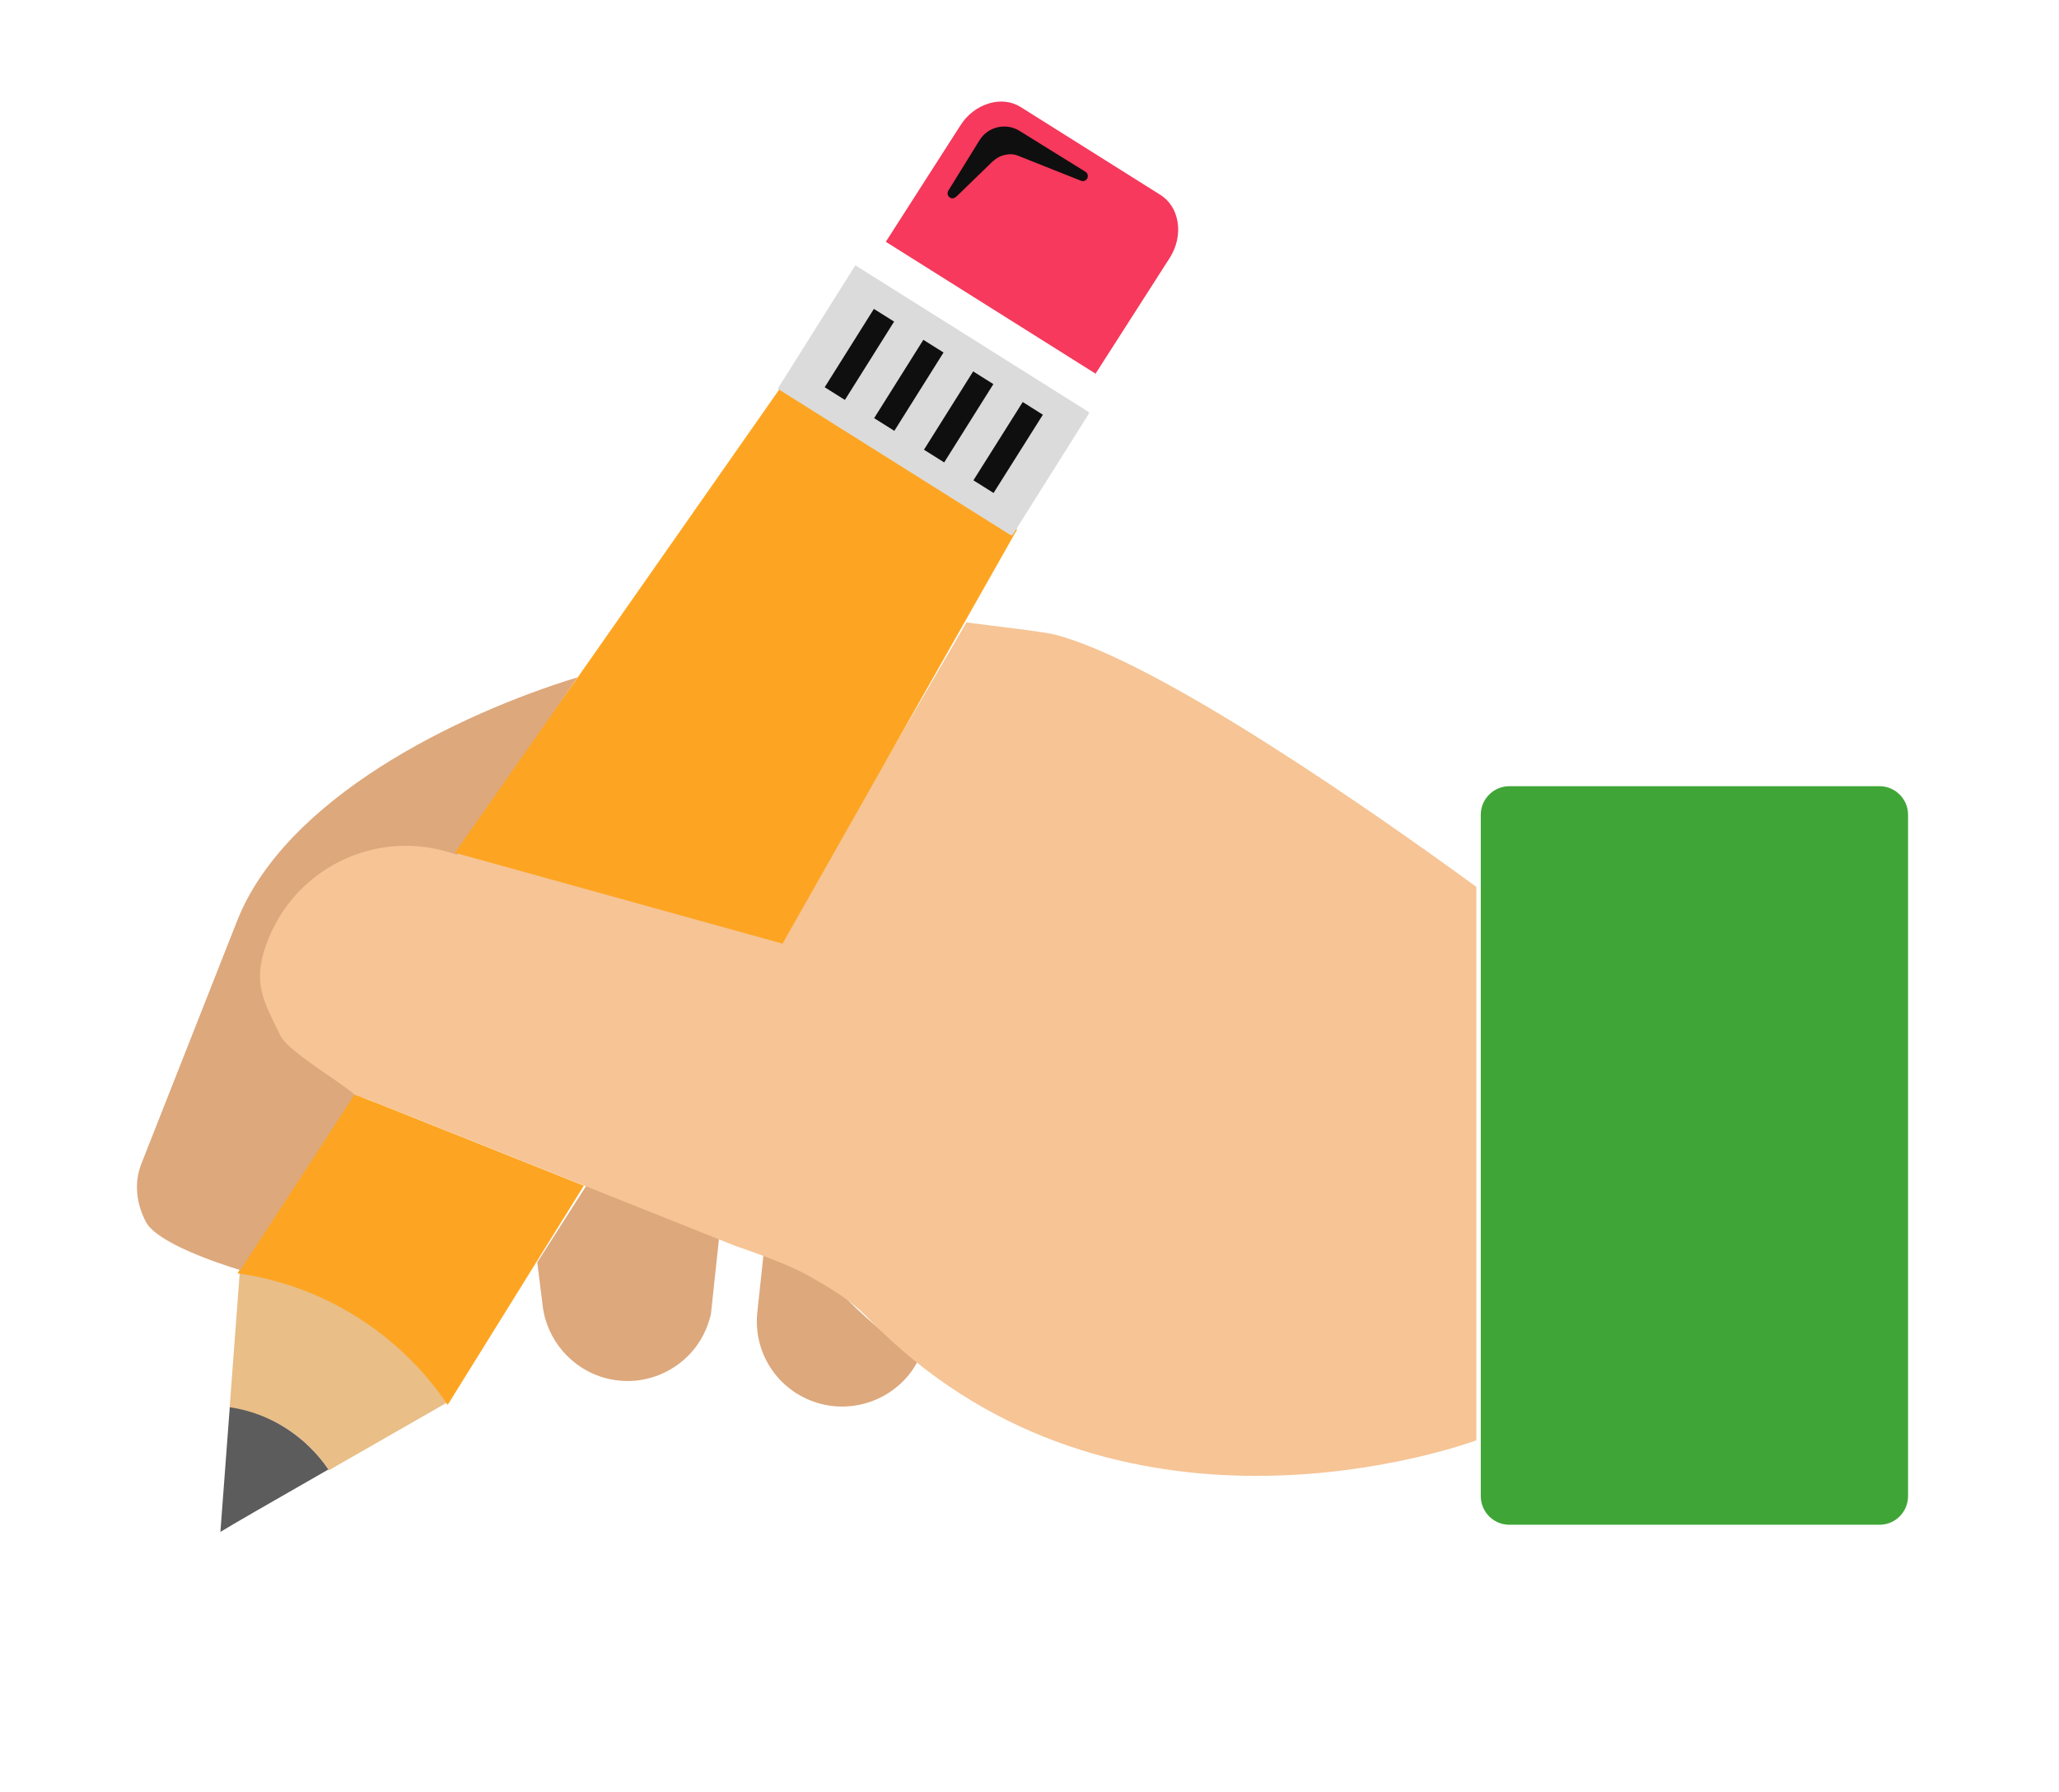
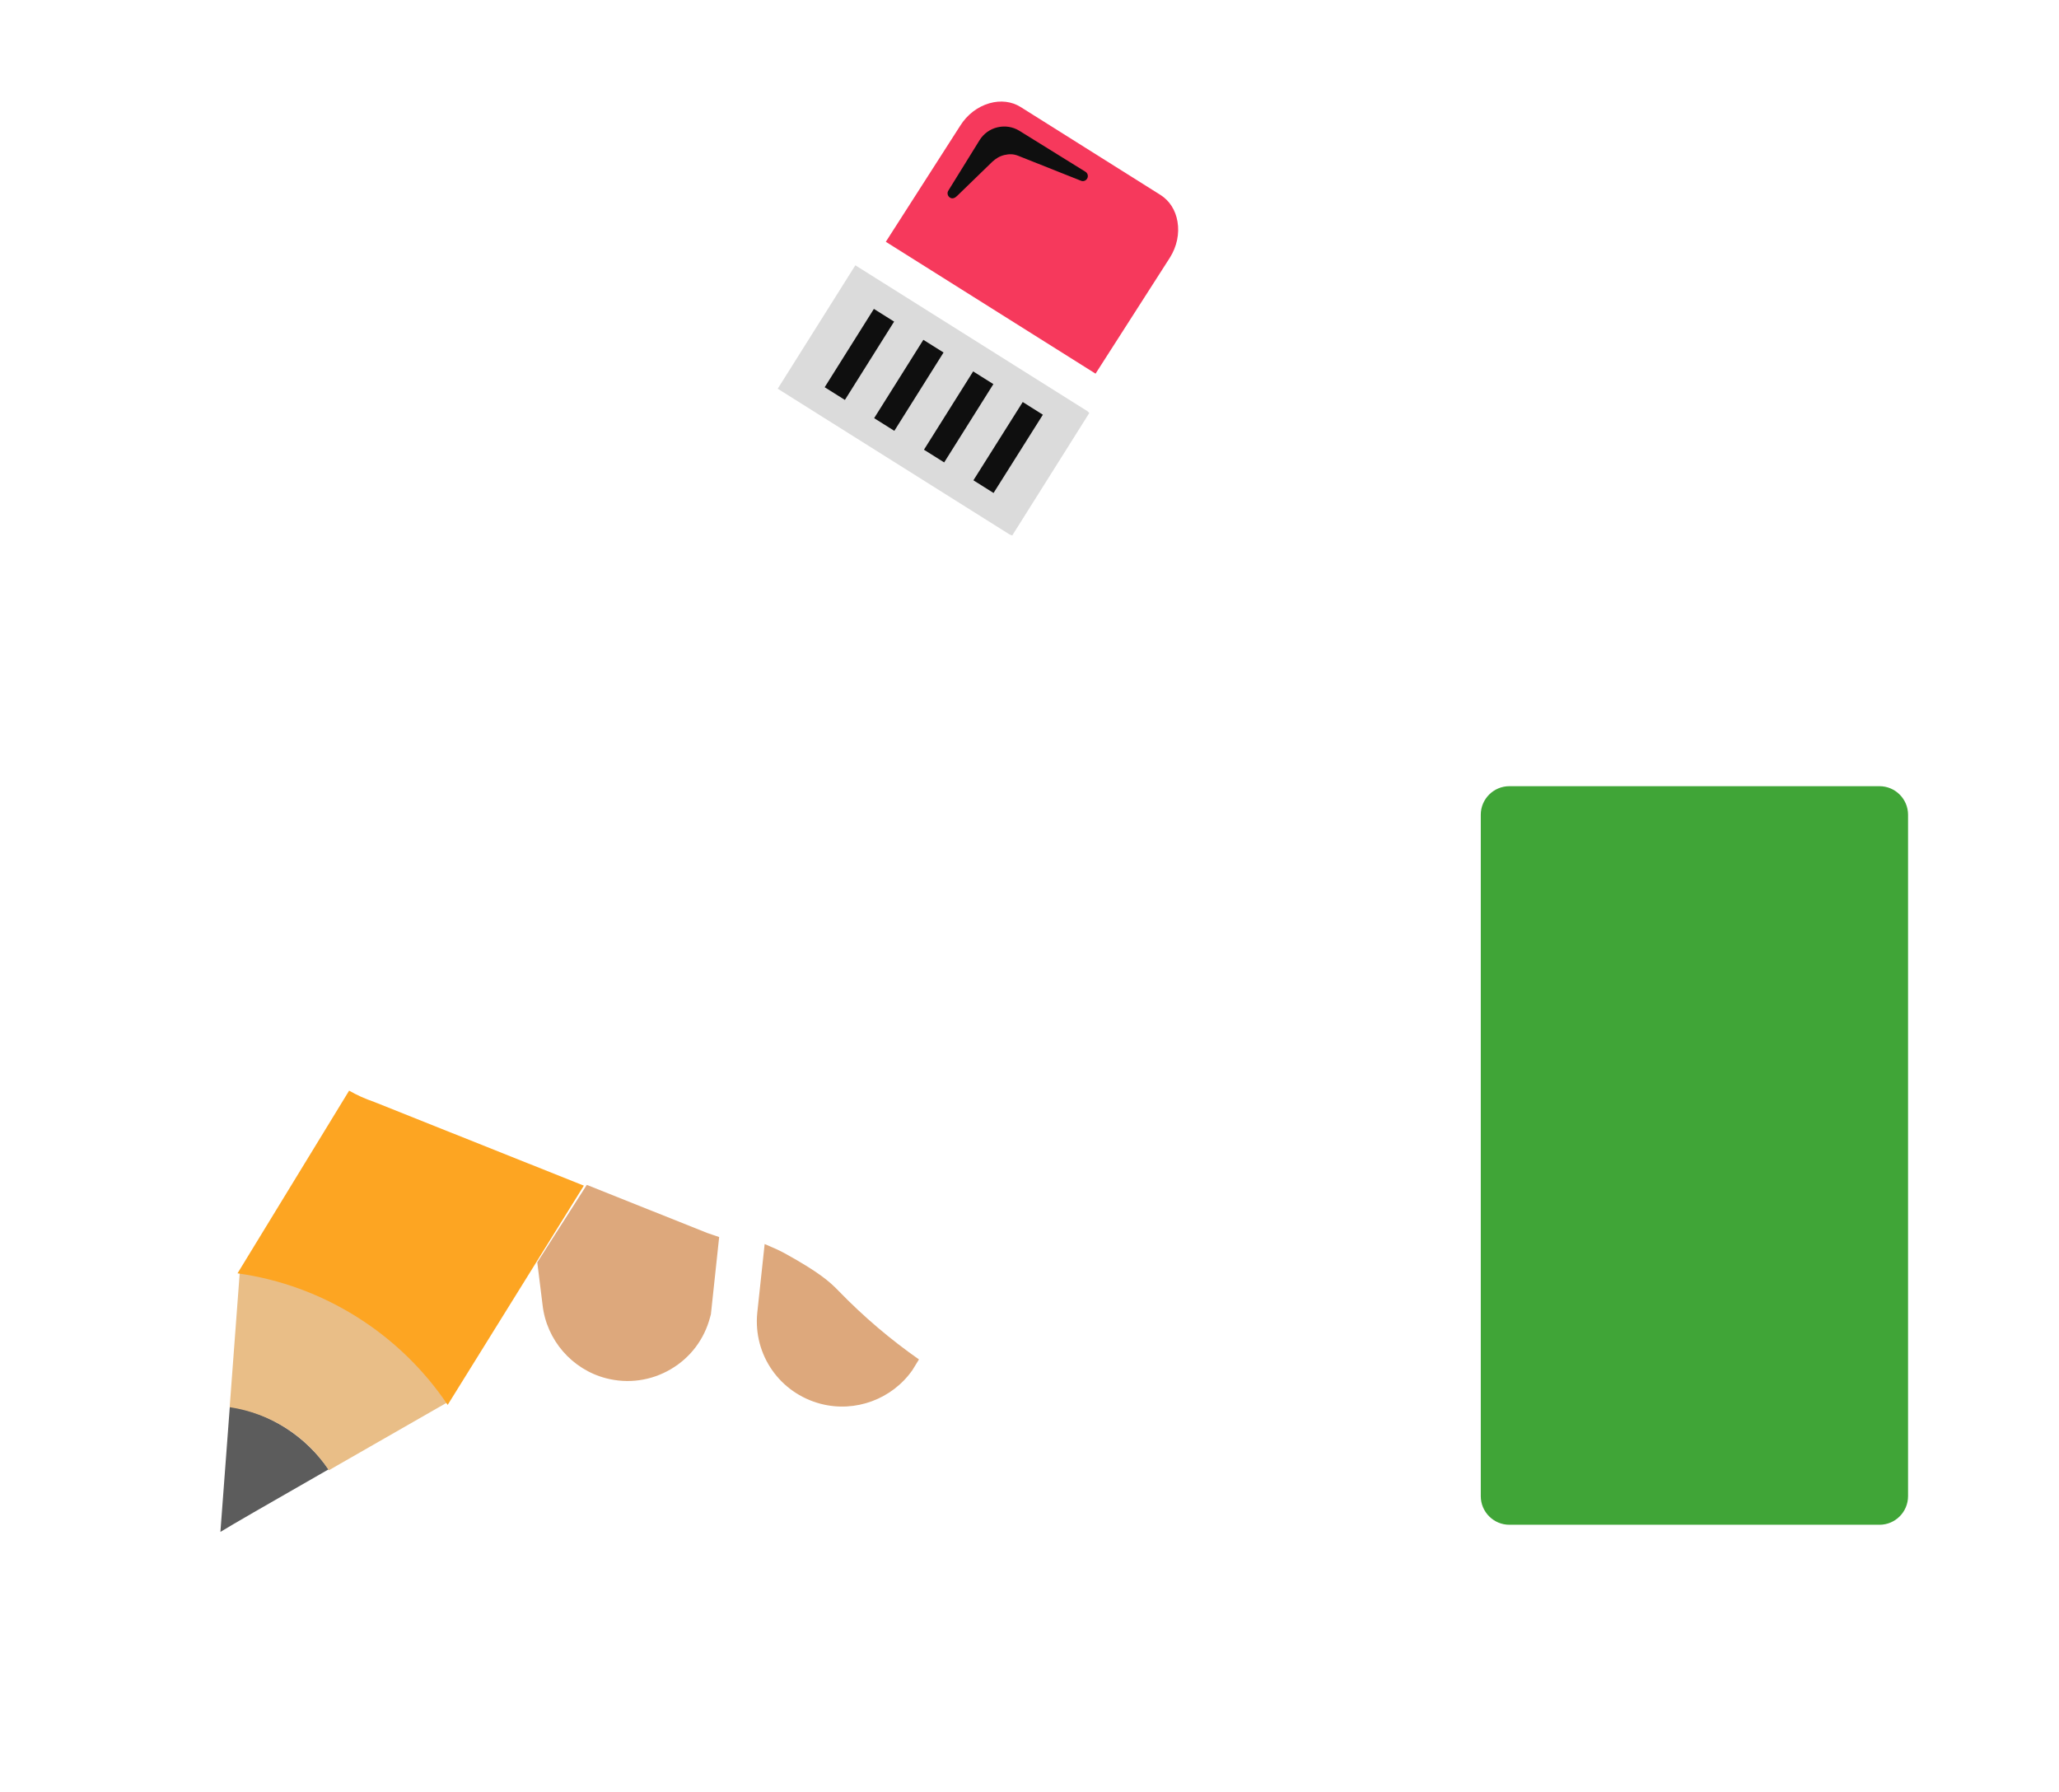
<svg xmlns="http://www.w3.org/2000/svg" version="1.1" id="圖層_1" x="0px" y="0px" width="61.75px" height="53.75px" viewBox="0 0 61.75 53.75" style="enable-background:new 0 0 61.75 53.75;" xml:space="preserve">
  <path style="fill:#40A537;" d="M57.223,24.436v20.438c0,0.474-0.384,0.858-0.857,0.858H45.267c-0.474,0-0.858-0.385-0.858-0.858  V24.436c0-0.472,0.385-0.856,0.858-0.856h11.098C56.839,23.58,57.223,23.964,57.223,24.436z" />
  <path style="fill:#DDA87C;" d="M27.56,40.773l-0.195,0.318c-0.611,0.875-1.715,1.283-2.75,1.014  c-1.226-0.32-2.027-1.465-1.905-2.724l0.222-2.069c0.253,0.105,0.458,0.199,0.603,0.279c1.031,0.569,1.348,0.852,1.603,1.115  C25.917,39.511,26.729,40.191,27.56,40.773z" />
  <path style="fill:#DDA87C;" d="M21.568,37.103l-0.248,2.316l-0.023,0.083c-0.172,0.663-0.591,1.22-1.183,1.566  c-0.59,0.346-1.28,0.441-1.941,0.269c-1.021-0.266-1.786-1.148-1.902-2.203l-0.158-1.273l1.485-2.323l3.622,1.446  c0.01,0.003,0.019,0.007,0.03,0.01C21.251,36.994,21.378,37.036,21.568,37.103z" />
  <path style="fill:#5C5C5C;" d="M6.893,42.179c1.203,0.204,2.269,0.888,2.962,1.891c-2.016,1.154-2.869,1.646-3.245,1.876  L6.893,42.179z" />
  <path style="fill:#E9BE87;" d="M13.437,42.049l-3.309,1.896c-0.091,0.052-0.178,0.103-0.265,0.153  c-0.676-1.026-1.758-1.712-2.975-1.892l0.304-4.063C9.763,38.365,12.107,39.837,13.437,42.049z" />
  <path style="fill:#FDA522;" d="M17.51,35.561l-4.084,6.576c-1.437-2.142-3.749-3.594-6.303-3.946l3.347-5.479  c0.236,0.135,0.484,0.246,0.746,0.336L17.51,35.561z" />
-   <path style="fill:#F6C495;" d="M44.276,26.6v16.602c-1.288,0.452-11.184,3.597-18.236-3.662c-0.379-0.391-0.805-0.73-1.857-1.312  c-0.452-0.248-1.202-0.533-1.752-0.729c-0.194-0.069-0.335-0.117-0.382-0.132l-10.938-4.365c-0.007-0.003-1.104-0.386-1.112-0.388  c-0.849-0.29-1.697-1.191-2.092-1.997c-0.396-0.808-0.149-1.655,0.143-2.504c0.29-0.851,1.398-2.173,2.203-2.567  c0.807-0.396,2.289-0.417,3.138-0.127c0.01,0.003,18.642,5.314,18.354,5.234l-8.387-2.332l5.626-9.653  c0.673,0.092,2.282,0.271,2.648,0.365C34.761,19.834,41.353,24.466,44.276,26.6z" />
-   <path style="fill:#DDA87C;" d="M17.32,20.315l-3.612,5.319l-0.112-0.031c-1.121-0.378-2.318-0.301-3.379,0.22  c-1.064,0.524-1.863,1.43-2.248,2.553c-0.383,1.121-0.08,1.627,0.443,2.691c0.235,0.479,1.846,1.408,2.22,1.766l-3.423,5.262  c-0.68-0.207-2.505-0.818-2.835-1.449c-0.295-0.562-0.346-1.172-0.149-1.705l2.865-7.268C8.523,23.939,13.745,21.408,17.32,20.315z" />
-   <polygon style="fill:#FDA522;" points="30.504,15.879 23.468,28.303 13.644,25.577 23.405,11.631 " />
  <path style="fill:#DBDBDB;" d="M32.669,12.386l-2.312,3.675c-0.026-0.013-0.055-0.022-0.081-0.032l-6.952-4.37l2.328-3.702  l6.959,4.375C32.631,12.353,32.649,12.37,32.669,12.386z" />
  <path style="fill:#F6395C;" d="M35.313,6.644c0.063,0.365-0.019,0.751-0.226,1.081l-2.231,3.482l-6.29-3.955l2.229-3.478  c0.208-0.334,0.521-0.574,0.878-0.677c0.336-0.096,0.669-0.055,0.937,0.113l4.195,2.638C35.074,6.019,35.255,6.301,35.313,6.644z" />
  <path style="fill:#0F0F0F;" d="M28.49,5.927c0.072,0.045,0.147,0.015,0.212-0.049l1.057-1.026c0.104-0.095,0.217-0.168,0.364-0.203  c0.146-0.034,0.271-0.032,0.407,0.021l1.861,0.74c0.04,0.018,0.078,0.028,0.115,0.019c0.039-0.009,0.073-0.033,0.096-0.069  c0.044-0.072,0.022-0.166-0.051-0.21l-1.979-1.227c-0.196-0.121-0.429-0.158-0.656-0.105c-0.226,0.053-0.417,0.191-0.539,0.387  l-0.936,1.512C28.396,5.788,28.418,5.882,28.49,5.927z" />
  <rect x="24.383" y="10.257" transform="matrix(-0.532 0.847 -0.847 -0.532 48.474 -5.55)" style="fill:#0F0F0F;" width="2.774" height="0.716" />
  <rect x="25.871" y="11.192" transform="matrix(-0.532 0.847 -0.847 -0.532 51.54 -5.386)" style="fill:#0F0F0F;" width="2.774" height="0.715" />
  <rect x="27.359" y="12.127" transform="matrix(-0.532 0.847 -0.847 -0.532 54.618 -5.201)" style="fill:#0F0F0F;" width="2.773" height="0.716" />
  <rect x="29.876" y="12.032" transform="matrix(-0.846 -0.533 0.533 -0.846 48.659 40.889)" style="fill:#0F0F0F;" width="0.714" height="2.775" />
</svg>